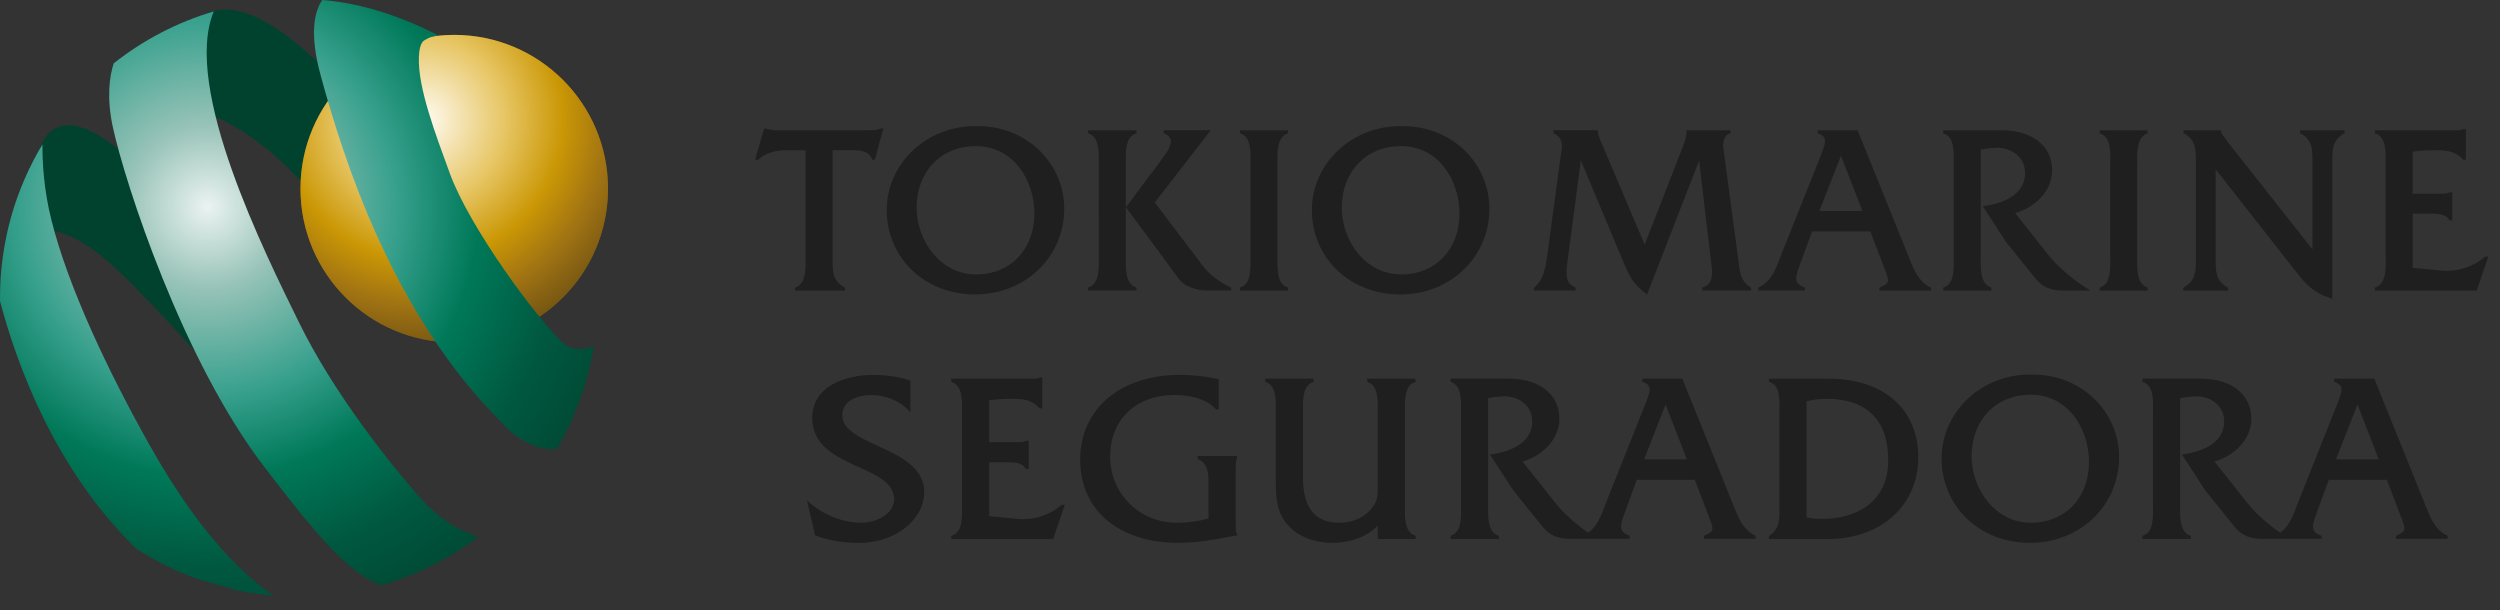
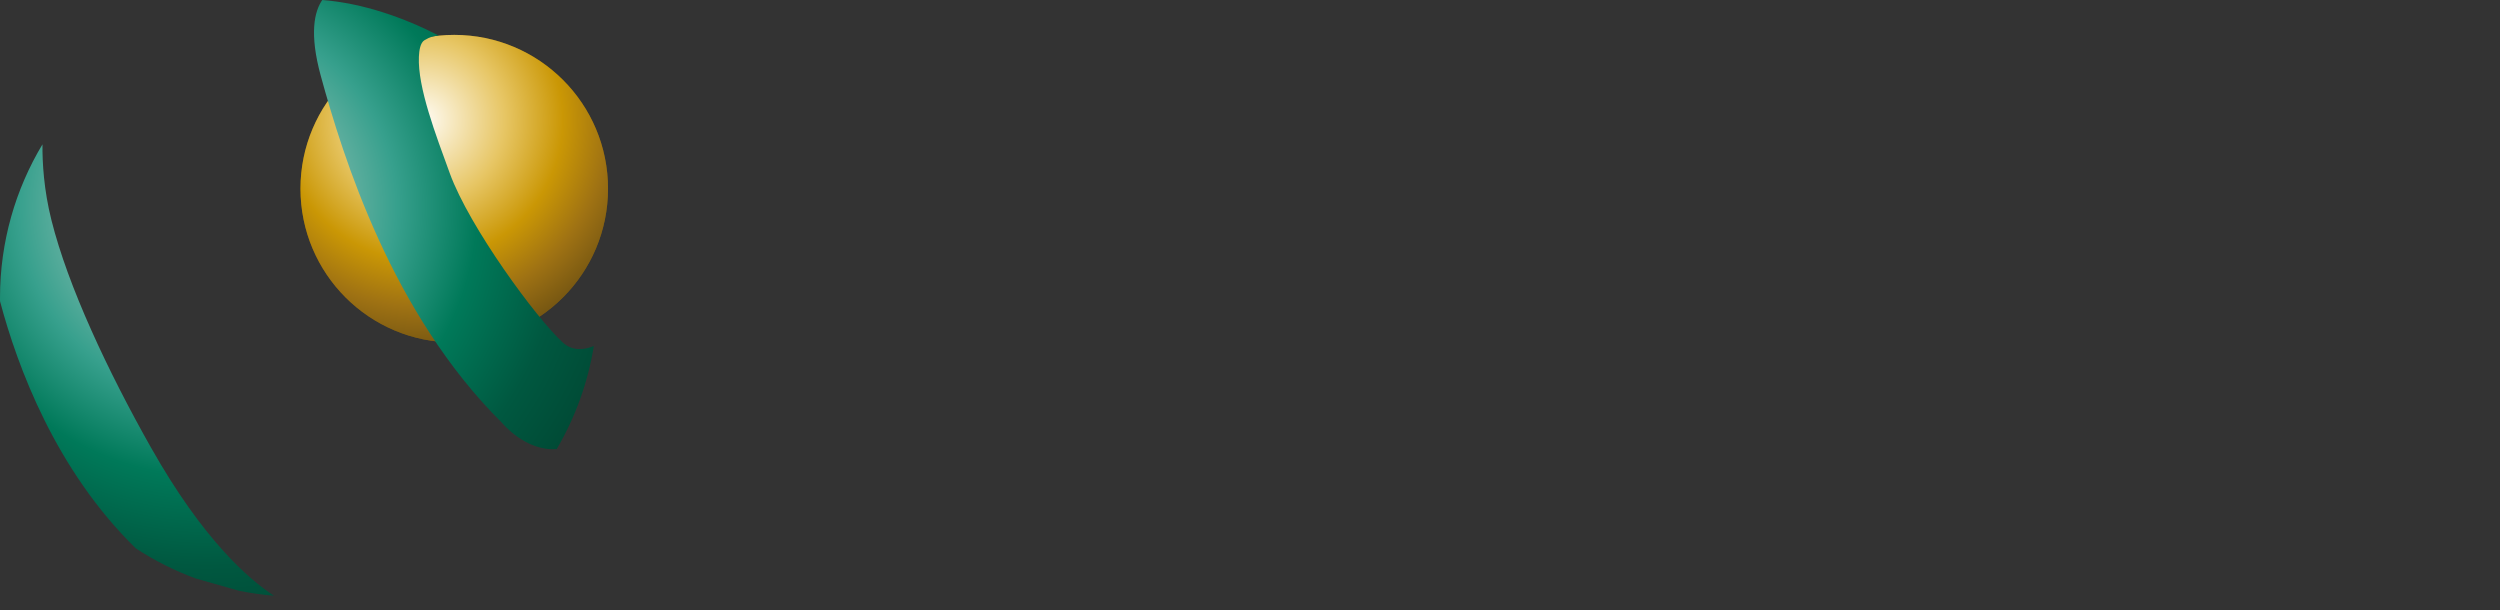
<svg xmlns="http://www.w3.org/2000/svg" width="86" height="21" viewBox="0 0 86 21" fill="none">
  <rect x="0" y="0" width="86" height="21" fill="#333333" stroke="none" />
-   <path d="M1.07 8.106C1.07 8.106 1.928 7.189 4.295 9.536C6.663 11.884 8.62 14.282 8.62 14.282C8.62 14.282 5.739 3.276 7.463 4.039C9.187 4.801 10.575 6.489 10.575 6.489L11.871 3.154C11.871 3.154 8.886 -0.518 7.022 0.513C7.022 0.513 3.802 2.793 4.308 5.344C4.308 5.344 2.047 3.137 1.343 5.165C0.697 7.029 1.07 8.107 1.07 8.107V8.106Z" fill="#00422E" />
  <path d="M15.626 1.2C12.704 1.2 10.336 3.568 10.336 6.49C10.336 9.412 12.704 11.78 15.626 11.78C18.548 11.78 20.916 9.412 20.916 6.49C20.916 3.568 18.548 1.2 15.626 1.2Z" fill="url(#paint0_radial_34_688)" />
  <path d="M15.626 1.2C12.704 1.2 10.336 3.568 10.336 6.49C10.336 9.412 12.704 11.78 15.626 11.78C18.548 11.78 20.916 9.412 20.916 6.49C20.916 3.568 18.548 1.2 15.626 1.2Z" fill="url(#paint1_radial_34_688)" />
  <path d="M5.2 15.408C3.713 12.775 2.341 9.856 1.77 7.575C1.505 6.522 1.455 5.584 1.461 4.965C0.533 6.509 0 8.316 0 10.248C0 10.287 0.001 10.325 0.001 10.363C0.599 12.617 1.917 16.172 4.672 18.864C5.311 19.281 5.998 19.628 6.725 19.897L8.222 20.323C8.615 20.402 9.016 20.459 9.424 20.493C8.553 19.925 6.979 18.557 5.201 15.408H5.2Z" fill="url(#paint2_radial_34_688)" />
-   <path d="M14.469 17.143C13.425 15.959 11.489 13.551 10.281 11.083C9.138 8.749 6.258 3.021 7.354 0.392C6.087 0.767 4.922 1.38 3.911 2.179C3.766 2.63 3.66 3.358 3.886 4.392C4.303 6.297 6.283 12.416 9.1 16.071C10.225 17.529 11.424 19.105 12.448 19.789C12.683 19.946 12.91 20.056 13.121 20.132C14.342 19.782 15.47 19.212 16.459 18.467C16.274 18.406 16.077 18.329 15.876 18.234C15.377 17.996 14.857 17.586 14.468 17.145L14.469 17.143Z" fill="url(#paint3_radial_34_688)" />
  <path d="M19.357 11.78C18.458 10.958 16.148 7.817 15.472 5.959C14.993 4.642 14.363 3.006 14.41 1.949C14.418 1.744 14.457 1.466 14.604 1.382C14.829 1.252 14.861 1.266 14.99 1.235C15.02 1.227 15.044 1.226 15.099 1.227C13.912 0.613 12.486 0.108 11.086 0C10.817 0.39 10.635 1.146 11.034 2.606C11.806 5.429 13.483 10.795 17.276 14.553C17.276 14.553 18.078 15.534 19.152 15.447C19.781 14.374 20.222 13.178 20.428 11.903C20.064 12.051 19.677 12.073 19.357 11.78Z" fill="url(#paint4_radial_34_688)" />
-   <path fill-rule="evenodd" clip-rule="evenodd" d="M30.325 4.422H30.291L30.281 4.426C30.18 4.474 30.05 4.48 29.924 4.48H26.66L26.575 4.469C26.5 4.459 26.429 4.452 26.364 4.426L26.355 4.423H26.286L25.973 5.497H26.078L26.091 5.485C26.309 5.282 26.644 5.168 27.036 5.168H27.711V8.906C27.713 8.947 27.713 8.989 27.713 9.033C27.713 9.369 27.683 9.767 27.38 9.882L27.35 9.893V9.996H29.067V9.898L29.044 9.884C28.647 9.652 28.641 9.363 28.641 8.929V5.167H29.333C29.589 5.167 29.896 5.2 29.994 5.466L30.005 5.496H30.097L30.385 4.422H30.325ZM27.94 14.377C27.94 15.348 28.79 15.73 29.54 16.067C30.166 16.349 30.758 16.615 30.758 17.176C30.758 17.701 30.107 17.983 29.637 17.983C29.018 17.983 28.359 17.73 27.874 17.311L27.759 17.212L28.038 18.416L28.063 18.426C28.511 18.592 29.011 18.677 29.547 18.677C30.785 18.677 31.793 17.889 31.793 16.923C31.793 16.071 30.945 15.682 30.196 15.338C29.568 15.05 28.974 14.778 28.974 14.288C28.974 13.772 29.517 13.589 29.982 13.589C30.447 13.589 30.936 13.787 31.233 14.093L31.318 14.18V13.09L31.283 13.079C30.895 12.958 30.48 12.896 30.047 12.896C29.076 12.896 27.941 13.284 27.941 14.379L27.94 14.377ZM67.824 15.693C67.824 14.448 68.66 13.578 69.855 13.578C71.159 13.578 71.862 14.77 71.862 15.892C71.862 17.122 71.044 17.983 69.871 17.983C68.607 17.983 67.823 16.794 67.823 15.694L67.824 15.693ZM67.647 13.761C67.095 14.304 66.791 15.016 66.791 15.767C66.791 17.424 68.098 18.674 69.832 18.674C71.567 18.674 72.897 17.379 72.897 15.726C72.897 14.982 72.604 14.278 72.07 13.746C71.511 13.187 70.744 12.882 69.913 12.886C69.049 12.865 68.243 13.176 67.647 13.761ZM62.833 13.719C64.221 13.719 64.955 14.45 64.955 15.834C64.955 17.321 63.787 17.85 62.695 17.85C62.496 17.85 62.317 17.832 62.146 17.8V13.801C62.387 13.747 62.613 13.719 62.834 13.719H62.833ZM60.9 13.026H60.85V13.138L60.886 13.149C61.224 13.249 61.218 13.709 61.212 14.079V14.203V17.307V17.448C61.217 17.863 61.221 18.188 60.873 18.427L60.851 18.442V18.543H62.867C64.705 18.543 65.989 17.389 65.989 15.736C65.989 14.082 64.809 13.027 62.908 13.027H60.9V13.026ZM81.098 13.913C81.177 14.117 81.782 15.68 81.828 15.8H80.359C80.406 15.68 81.017 14.116 81.098 13.913ZM81.639 13.026H80.295V13.138L80.33 13.149C80.429 13.18 80.493 13.226 80.525 13.291C80.588 13.423 80.508 13.628 80.438 13.807L80.422 13.847L79.055 17.28L79.01 17.397C78.873 17.76 78.743 18.104 78.441 18.326C78.001 18.022 77.589 17.653 77.312 17.308C77.312 17.308 76.391 16.146 76.178 15.875C76.82 15.697 77.446 15.149 77.446 14.4C77.446 13.565 76.76 13.025 75.701 13.025H73.701V13.134L73.734 13.146C74.075 13.274 74.069 13.737 74.063 14.11L74.061 14.235V17.338L74.063 17.46C74.068 17.814 74.075 18.299 73.735 18.419L73.701 18.431V18.541H75.365V18.431L75.332 18.419C75.025 18.311 74.996 17.91 74.996 17.572C74.996 17.529 74.996 17.488 74.996 17.448V13.694C75.192 13.661 75.353 13.64 75.506 13.634C75.799 13.621 76.075 13.718 76.263 13.898C76.425 14.053 76.511 14.262 76.511 14.498C76.511 15.298 75.649 15.548 75.135 15.625L75.06 15.636L75.856 16.862L76.859 18.108C77.108 18.419 77.385 18.538 77.847 18.538H79.864V18.429L79.831 18.417C79.643 18.346 79.568 18.256 79.568 18.113C79.568 17.997 79.619 17.843 79.697 17.634C79.697 17.634 80.053 16.665 80.111 16.505H82.107C82.131 16.565 82.537 17.634 82.537 17.634L82.576 17.734C82.66 17.955 82.711 18.083 82.711 18.174C82.711 18.285 82.634 18.335 82.448 18.419L82.419 18.432V18.538H84.199V18.433L84.171 18.42C83.76 18.21 83.604 17.814 83.439 17.396L83.392 17.277L81.676 13.024H81.642L81.639 13.026ZM57.296 13.913C57.375 14.117 57.98 15.68 58.026 15.8H56.559C56.605 15.68 57.216 14.116 57.296 13.913ZM57.838 13.026H56.493V13.138L56.529 13.149C56.629 13.18 56.692 13.226 56.723 13.291C56.786 13.423 56.706 13.628 56.636 13.807L56.62 13.847L55.252 17.28L55.208 17.397C55.071 17.76 54.94 18.104 54.638 18.326C54.198 18.022 53.786 17.653 53.51 17.308C53.51 17.308 52.589 16.146 52.375 15.875C53.017 15.697 53.643 15.149 53.643 14.4C53.643 13.565 52.959 13.025 51.898 13.025H49.898V13.134L49.929 13.146C50.272 13.274 50.265 13.737 50.259 14.11V14.235V17.338V17.46C50.265 17.814 50.273 18.299 49.931 18.419L49.898 18.431V18.541H51.562V18.431L51.529 18.419C51.222 18.311 51.192 17.91 51.192 17.572C51.192 17.529 51.192 17.488 51.192 17.448V17.338C51.192 17.338 51.192 13.777 51.192 13.694C51.387 13.661 51.549 13.64 51.702 13.634C51.995 13.621 52.271 13.718 52.459 13.898C52.621 14.053 52.707 14.262 52.707 14.498C52.707 15.298 51.844 15.548 51.332 15.625L51.256 15.636L52.052 16.862L53.054 18.108C53.305 18.419 53.583 18.538 54.044 18.538H56.059V18.429L56.028 18.417C55.839 18.346 55.765 18.256 55.765 18.113C55.765 17.997 55.815 17.843 55.892 17.634C55.892 17.634 56.247 16.665 56.307 16.505H58.303C58.326 16.565 58.733 17.634 58.733 17.634L58.771 17.734C58.856 17.955 58.907 18.083 58.907 18.174C58.907 18.285 58.83 18.335 58.644 18.419L58.615 18.432V18.538H60.395V18.433L60.367 18.42C59.956 18.21 59.8 17.814 59.634 17.396L59.587 17.277L57.87 13.024H57.836L57.838 13.026ZM48.641 13.026H47.033V13.135L47.065 13.147C47.404 13.277 47.399 13.764 47.394 14.12V14.229V16.745C47.394 17.021 47.394 17.204 47.232 17.427C46.989 17.775 46.556 17.983 46.077 17.983C45.234 17.983 44.823 17.474 44.823 16.427V14.12C44.818 13.764 44.813 13.277 45.151 13.147L45.183 13.135V13.026H43.527V13.135L43.56 13.147C43.901 13.276 43.894 13.755 43.888 14.107V14.229V16.489C43.888 17.064 43.888 17.607 44.319 18.082C44.663 18.459 45.218 18.674 45.839 18.674C46.343 18.674 46.995 18.513 47.394 18.078V18.542H48.698V18.433L48.666 18.421C48.32 18.29 48.325 17.803 48.33 17.447V17.339V14.236V14.126C48.325 13.767 48.319 13.277 48.665 13.147L48.71 13.13L48.675 13.026H48.64H48.641ZM37.157 15.817C37.157 17.552 38.486 18.674 40.541 18.674C41.195 18.674 41.811 18.558 42.464 18.434L42.569 18.415L42.545 18.358C42.506 18.266 42.507 18.158 42.508 18.054V16.113C42.508 15.992 42.508 15.869 42.546 15.779L42.55 15.771V15.686H41.197V15.794L41.228 15.807C41.549 15.935 41.573 16.269 41.573 16.69V17.836C41.234 17.93 40.86 17.984 40.484 17.984C39.198 17.984 38.19 16.982 38.19 15.703C38.19 14.424 39.096 13.588 40.394 13.588C40.694 13.588 41.433 13.634 41.816 14.065L41.83 14.082H41.927V13.044L41.888 13.036C41.441 12.941 41.017 12.895 40.591 12.895C38.537 12.895 37.157 14.07 37.157 15.818V15.817ZM35.807 12.985H35.769L35.758 12.991C35.683 13.031 35.581 13.03 35.474 13.027H35.396H32.724V13.136L32.757 13.149C33.103 13.278 33.098 13.769 33.093 14.127V14.237V17.34V17.448C33.098 17.807 33.104 18.299 32.758 18.421L32.724 18.433V18.543H36.227L36.63 17.366H36.518L36.503 17.378C36.113 17.724 35.559 17.901 35.024 17.852C35.024 17.852 34.111 17.766 34.029 17.757V15.902H34.61C34.855 15.902 35.159 15.902 35.271 16.106L35.286 16.132H35.389V15.159H35.303L35.292 15.165C35.205 15.209 35.076 15.209 34.954 15.209H34.029V13.772C34.283 13.729 34.555 13.72 34.815 13.72C35.163 13.72 35.497 13.744 35.744 14.033L35.758 14.05H35.855V12.986H35.805L35.807 12.985ZM84.778 4.44H84.743L84.732 4.445C84.655 4.485 84.554 4.483 84.446 4.481H84.368L81.696 4.48V4.584L81.729 4.595C82.078 4.724 82.072 5.219 82.068 5.578L82.066 5.689V8.795L82.068 8.903C82.072 9.264 82.077 9.756 81.729 9.881L81.696 9.891V9.996H85.198L85.6 8.822H85.492L85.479 8.833C85.087 9.179 84.532 9.357 83.995 9.309C83.995 9.309 83.073 9.219 82.996 9.213V7.35H83.581C83.827 7.35 84.131 7.35 84.245 7.556L84.258 7.58H84.357V6.613H84.274L84.264 6.618C84.174 6.664 84.047 6.664 83.924 6.664H82.995V5.219C83.25 5.176 83.523 5.168 83.784 5.168C84.135 5.168 84.469 5.192 84.717 5.479L84.732 5.496H84.825V4.439H84.778V4.44ZM80.611 4.48H79.121V4.579L79.145 4.592C79.54 4.818 79.548 5.105 79.548 5.54V8.579C79.39 8.379 76.629 4.877 76.629 4.877L76.516 4.713C76.458 4.648 76.429 4.612 76.4 4.52L76.389 4.488L76.355 4.48H75.111V4.579L75.134 4.592C75.538 4.826 75.538 5.13 75.538 5.59V8.879C75.538 9.338 75.538 9.643 75.125 9.884L75.102 9.898V9.996H76.647V9.898L76.623 9.884C76.228 9.652 76.219 9.363 76.219 8.929V5.825C76.375 6.024 78.949 9.303 78.949 9.303C79.299 9.758 79.555 10.051 80.168 10.258L80.231 10.279V5.59C80.231 5.131 80.231 4.826 80.633 4.592L80.656 4.579V4.48H80.609H80.611ZM73.834 4.48H72.231V4.584L72.261 4.596C72.605 4.724 72.599 5.191 72.593 5.564L72.59 5.69V8.795L72.593 8.906C72.596 9.265 72.602 9.758 72.261 9.882L72.229 9.893V9.996H73.88V9.893L73.851 9.882C73.51 9.751 73.514 9.263 73.519 8.906V5.581C73.516 5.22 73.51 4.727 73.851 4.597L73.88 4.585V4.481H73.833L73.834 4.48ZM66.893 4.48H66.846V4.584L66.876 4.596C67.22 4.724 67.213 5.191 67.208 5.564V5.69V8.795V8.919C67.214 9.274 67.221 9.758 66.878 9.882L66.847 9.891V9.996H68.506V9.891L68.476 9.882C68.166 9.772 68.137 9.371 68.137 9.03V5.145C68.335 5.112 68.498 5.091 68.65 5.085C68.945 5.072 69.222 5.169 69.411 5.351C69.574 5.507 69.662 5.715 69.662 5.953C69.662 6.756 68.797 7.008 68.281 7.085L68.209 7.096L69.004 8.318L70.008 9.567C70.257 9.877 70.534 9.996 70.996 9.996H71.913L71.776 9.91C71.268 9.587 70.775 9.161 70.459 8.766C70.459 8.766 69.529 7.591 69.321 7.329C69.964 7.153 70.593 6.604 70.593 5.854C70.593 5.02 69.909 4.481 68.849 4.481H66.897L66.893 4.48ZM63.329 5.355C63.403 5.55 64.021 7.143 64.066 7.256H62.587C62.63 7.143 63.254 5.549 63.329 5.355ZM63.871 4.48H62.529V4.585L62.56 4.597C62.661 4.628 62.725 4.675 62.756 4.74C62.821 4.875 62.739 5.078 62.669 5.26L62.655 5.3L61.285 8.736L61.24 8.852C61.083 9.273 60.931 9.671 60.512 9.882L60.486 9.894V9.994H62.09V9.891L62.059 9.881C61.928 9.831 61.85 9.773 61.816 9.695C61.8 9.66 61.792 9.621 61.792 9.575C61.792 9.449 61.849 9.285 61.921 9.091C61.921 9.091 62.271 8.136 62.336 7.96H64.339C64.361 8.017 64.771 9.091 64.771 9.091L64.809 9.191C64.894 9.409 64.945 9.539 64.945 9.631C64.945 9.745 64.869 9.797 64.681 9.882L64.653 9.895V9.996H66.428V9.896L66.402 9.883C65.99 9.672 65.833 9.276 65.667 8.857L65.621 8.738L63.902 4.481H63.871V4.48ZM59.485 4.48H58.018V4.534C58.018 4.699 57.964 4.855 57.897 5.028C57.897 5.028 56.655 8.214 56.577 8.415C56.493 8.216 55.08 4.887 55.08 4.887L55.055 4.831C55.013 4.734 54.969 4.636 54.969 4.534V4.487L54.922 4.479H53.441V4.578L53.465 4.591C53.781 4.763 53.741 5.02 53.705 5.248L53.695 5.309L53.229 8.763L53.222 8.805C53.16 9.234 53.104 9.604 52.784 9.888L52.769 9.902V9.994H54.199V9.894L54.171 9.881C53.951 9.782 53.889 9.617 53.889 9.384C53.889 9.253 53.908 9.101 53.931 8.926C53.931 8.926 54.34 5.829 54.381 5.519C54.504 5.81 55.872 9.076 55.872 9.076C56.078 9.555 56.2 9.78 56.609 10.092L56.659 10.13C56.659 10.13 58.326 5.848 58.45 5.525C58.489 5.863 58.896 9.311 58.896 9.311C58.896 9.592 58.843 9.799 58.592 9.879L58.559 9.889V9.994H60.235V9.899L60.215 9.884C59.905 9.665 59.864 9.457 59.817 9.076L59.275 5.031C59.275 4.948 59.292 4.655 59.496 4.596L59.531 4.585V4.479H59.485V4.48ZM46.157 7.147C46.157 5.898 46.995 5.026 48.194 5.026C49.501 5.026 50.206 6.221 50.206 7.344C50.206 8.577 49.385 9.44 48.21 9.44C46.941 9.44 46.157 8.249 46.157 7.147ZM45.985 5.215C45.433 5.758 45.129 6.47 45.129 7.221C45.129 8.878 46.436 10.129 48.171 10.129C49.905 10.129 51.235 8.833 51.235 7.181C51.235 6.436 50.942 5.735 50.409 5.2C49.85 4.642 49.084 4.337 48.253 4.339C47.388 4.32 46.583 4.631 45.987 5.215H45.985ZM44.259 4.48H42.654V4.584L42.684 4.596C43.029 4.724 43.023 5.191 43.016 5.564V5.69V8.795V8.906C43.021 9.265 43.027 9.758 42.686 9.882L42.655 9.893V9.996H44.307V9.893L44.277 9.882C43.936 9.751 43.941 9.263 43.945 8.906V8.795V5.69V5.581C43.94 5.22 43.935 4.727 44.276 4.597L44.306 4.585V4.481H44.259V4.48ZM39.05 4.48H37.43V4.584L37.46 4.596C37.809 4.726 37.804 5.215 37.799 5.573V5.68L37.798 8.788V8.896C37.803 9.257 37.809 9.75 37.46 9.881L37.43 9.891V9.994H39.097V9.891L39.067 9.881C38.718 9.75 38.723 9.256 38.728 8.897V8.787V5.679V5.572C38.723 5.211 38.718 4.718 39.066 4.595L39.097 4.584V4.48H39.05ZM40.077 4.48H40.031V4.581L40.058 4.594C40.179 4.649 40.248 4.717 40.272 4.803C40.322 4.998 40.121 5.271 39.943 5.509L39.827 5.67V5.668L38.732 7.13L40.574 9.621C40.734 9.842 41.131 9.994 41.535 9.994H42.352V9.894L42.324 9.881C41.891 9.667 41.593 9.432 41.358 9.12C41.358 9.12 39.916 7.217 39.725 6.965C39.769 6.909 41.645 4.487 41.645 4.487L41.549 4.479H40.077V4.48ZM31.532 7.147C31.532 5.898 32.37 5.026 33.569 5.026C34.876 5.026 35.583 6.221 35.583 7.344C35.583 8.577 34.761 9.44 33.587 9.44C32.318 9.44 31.533 8.249 31.533 7.147H31.532ZM31.36 5.215C30.808 5.758 30.504 6.47 30.504 7.221C30.504 8.878 31.812 10.129 33.544 10.129C35.276 10.129 36.61 8.833 36.61 7.181C36.61 6.436 36.317 5.735 35.782 5.2C35.224 4.642 34.457 4.337 33.626 4.339C32.762 4.32 31.956 4.631 31.36 5.215Z" fill="#1F1F1F" />
  <defs>
    <radialGradient id="paint0_radial_34_688" cx="0" cy="0" r="1" gradientUnits="userSpaceOnUse" gradientTransform="translate(15.626 6.49) scale(5.29)">
      <stop stop-color="#FFFCF5" />
      <stop offset="0.28" stop-color="#E7C665" />
      <stop offset="0.6" stop-color="#CA9705" />
      <stop offset="0.8" stop-color="#9F7213" />
      <stop offset="1" stop-color="#715312" />
    </radialGradient>
    <radialGradient id="paint1_radial_34_688" cx="0" cy="0" r="1" gradientUnits="userSpaceOnUse" gradientTransform="translate(14.528 4.134) scale(8.041)">
      <stop stop-color="#FFFCF5" />
      <stop offset="0.35" stop-color="#E7C665" />
      <stop offset="0.6" stop-color="#CA9705" />
      <stop offset="0.8" stop-color="#9F7213" />
      <stop offset="1" stop-color="#715312" />
    </radialGradient>
    <radialGradient id="paint2_radial_34_688" cx="0" cy="0" r="1" gradientUnits="userSpaceOnUse" gradientTransform="translate(7.132 7.101) scale(15.491 15.491)">
      <stop stop-color="#EBF3F1" />
      <stop offset="0.18" stop-color="#98C3B8" />
      <stop offset="0.42" stop-color="#37A08D" />
      <stop offset="0.6" stop-color="#007959" />
      <stop offset="0.8" stop-color="#005840" />
      <stop offset="1" stop-color="#004632" />
    </radialGradient>
    <radialGradient id="paint3_radial_34_688" cx="0" cy="0" r="1" gradientUnits="userSpaceOnUse" gradientTransform="translate(7.133 7.101) scale(15.491 15.491)">
      <stop stop-color="#EBF3F1" />
      <stop offset="0.18" stop-color="#98C3B8" />
      <stop offset="0.42" stop-color="#37A08D" />
      <stop offset="0.6" stop-color="#007959" />
      <stop offset="0.8" stop-color="#005840" />
      <stop offset="1" stop-color="#004632" />
    </radialGradient>
    <radialGradient id="paint4_radial_34_688" cx="0" cy="0" r="1" gradientUnits="userSpaceOnUse" gradientTransform="translate(7.133 7.101) scale(15.491 15.491)">
      <stop stop-color="#EBF3F1" />
      <stop offset="0.18" stop-color="#98C3B8" />
      <stop offset="0.42" stop-color="#37A08D" />
      <stop offset="0.6" stop-color="#007959" />
      <stop offset="0.8" stop-color="#005840" />
      <stop offset="1" stop-color="#004632" />
    </radialGradient>
  </defs>
</svg>